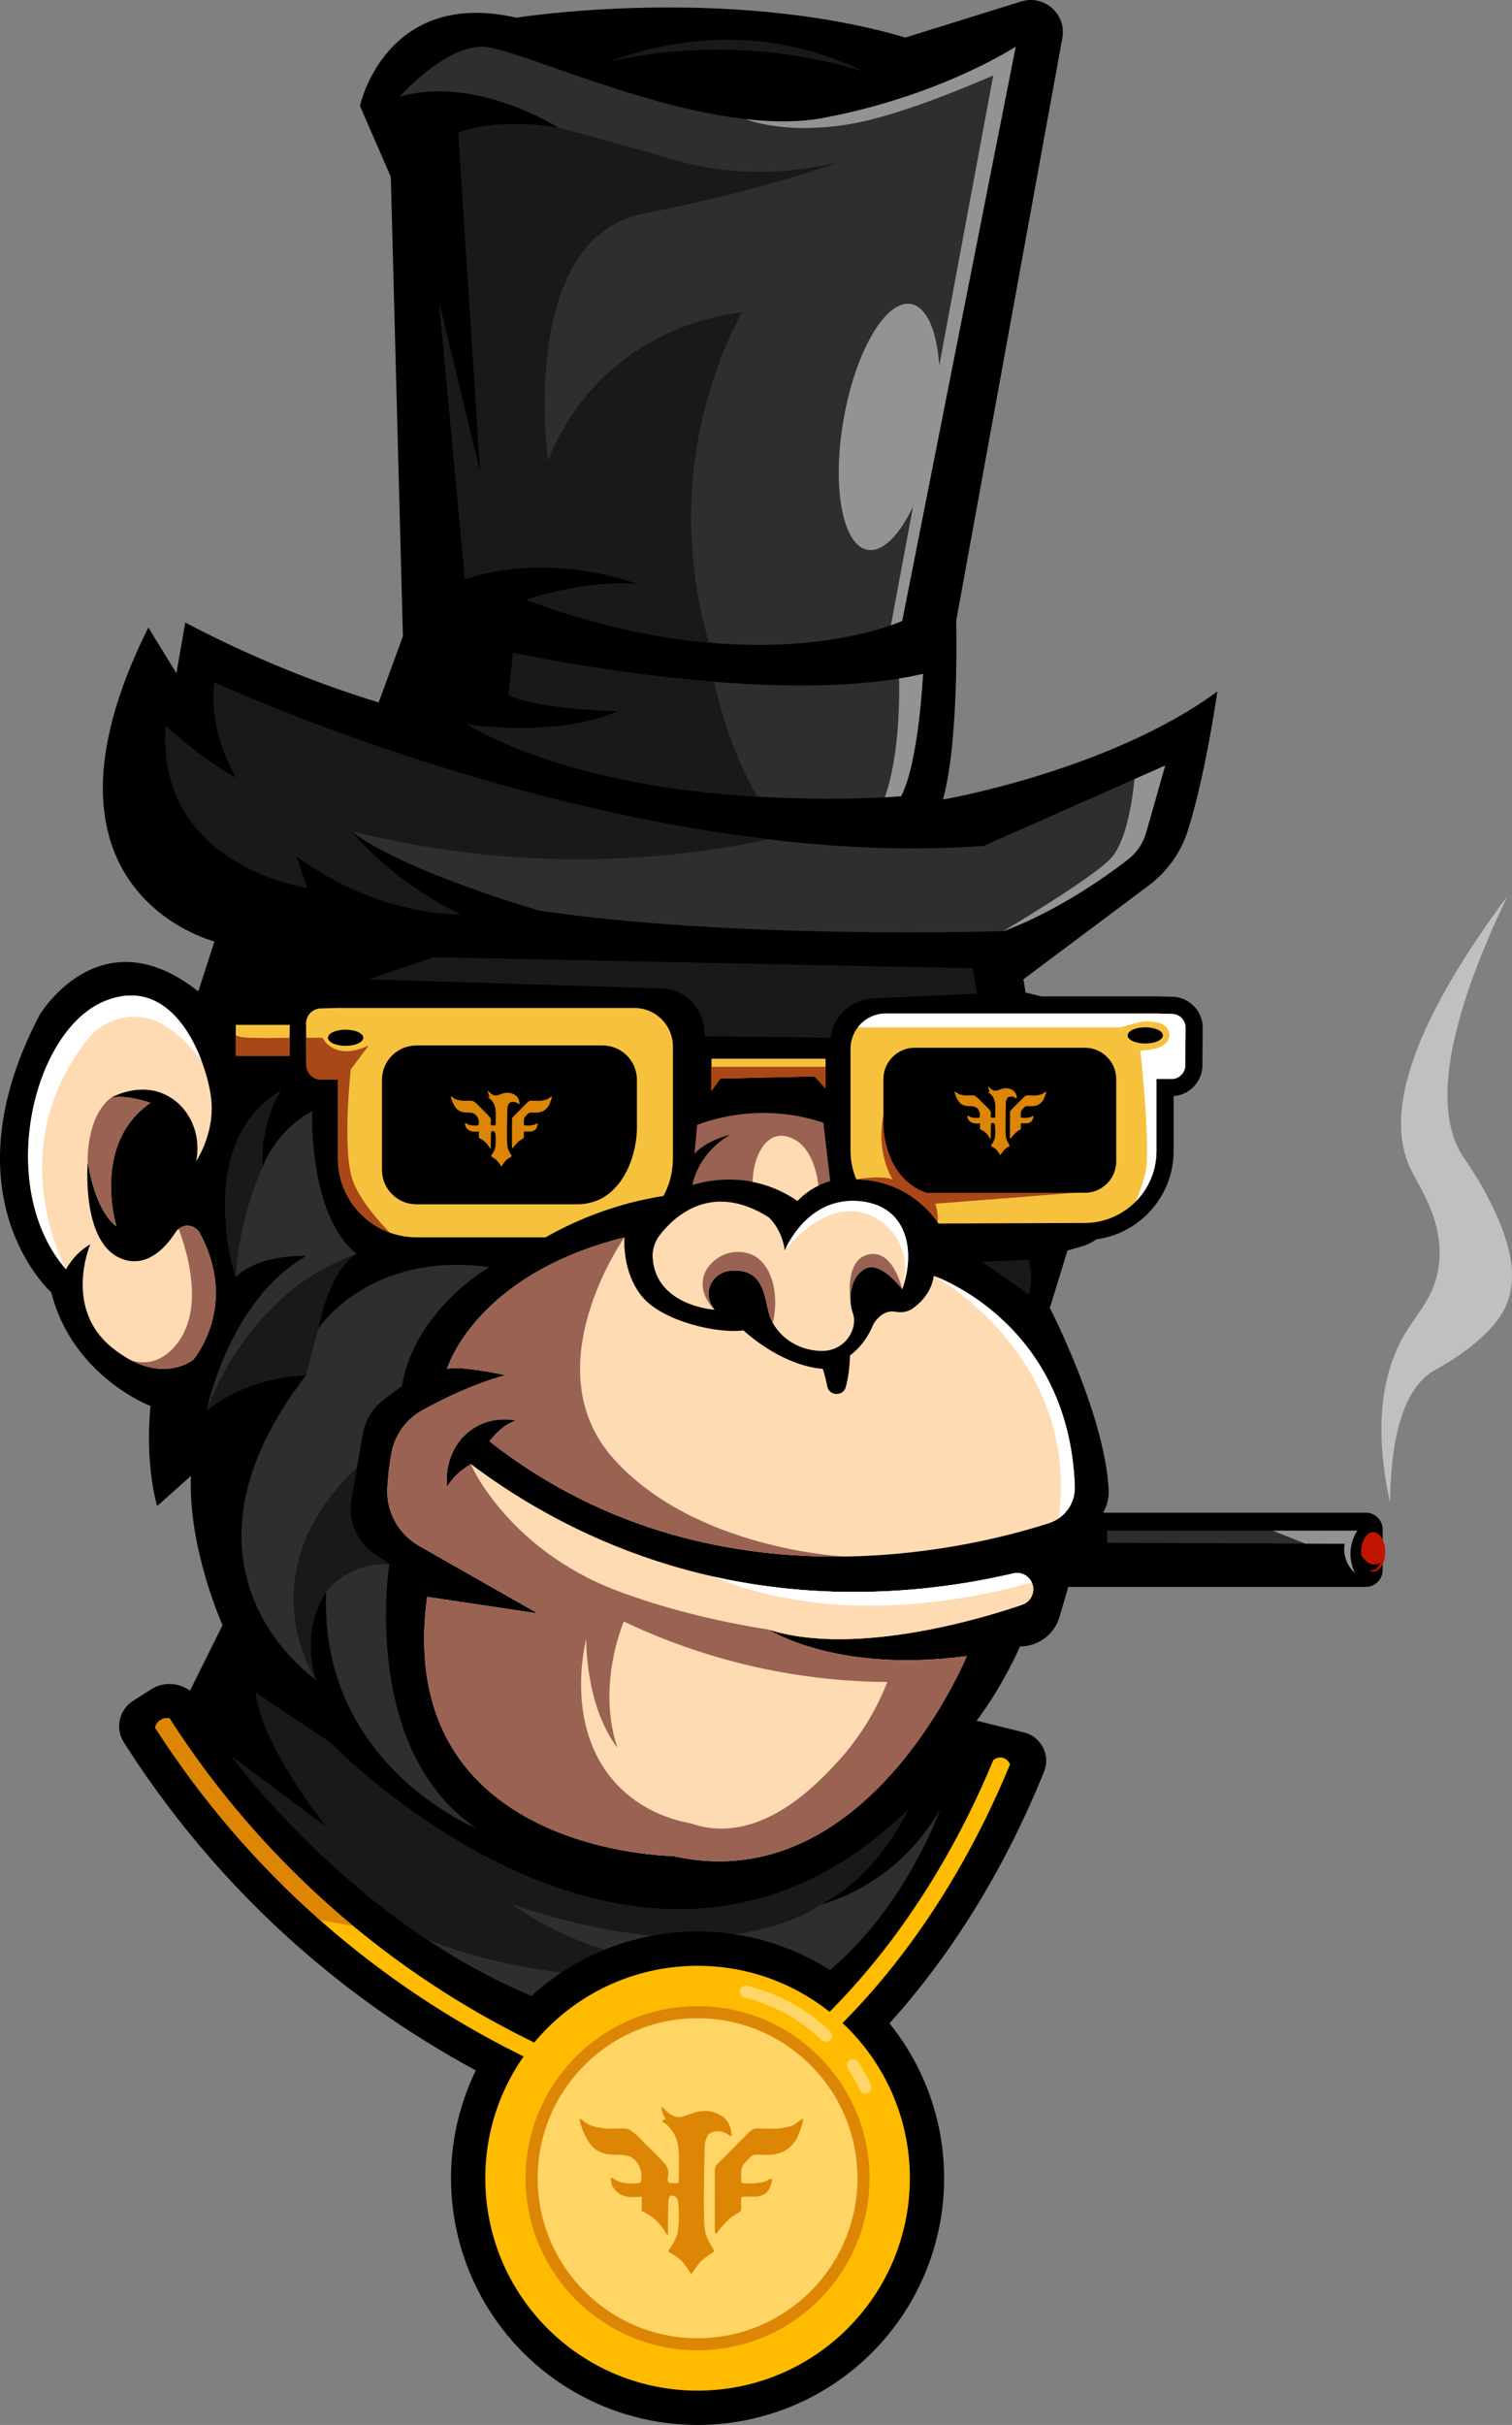
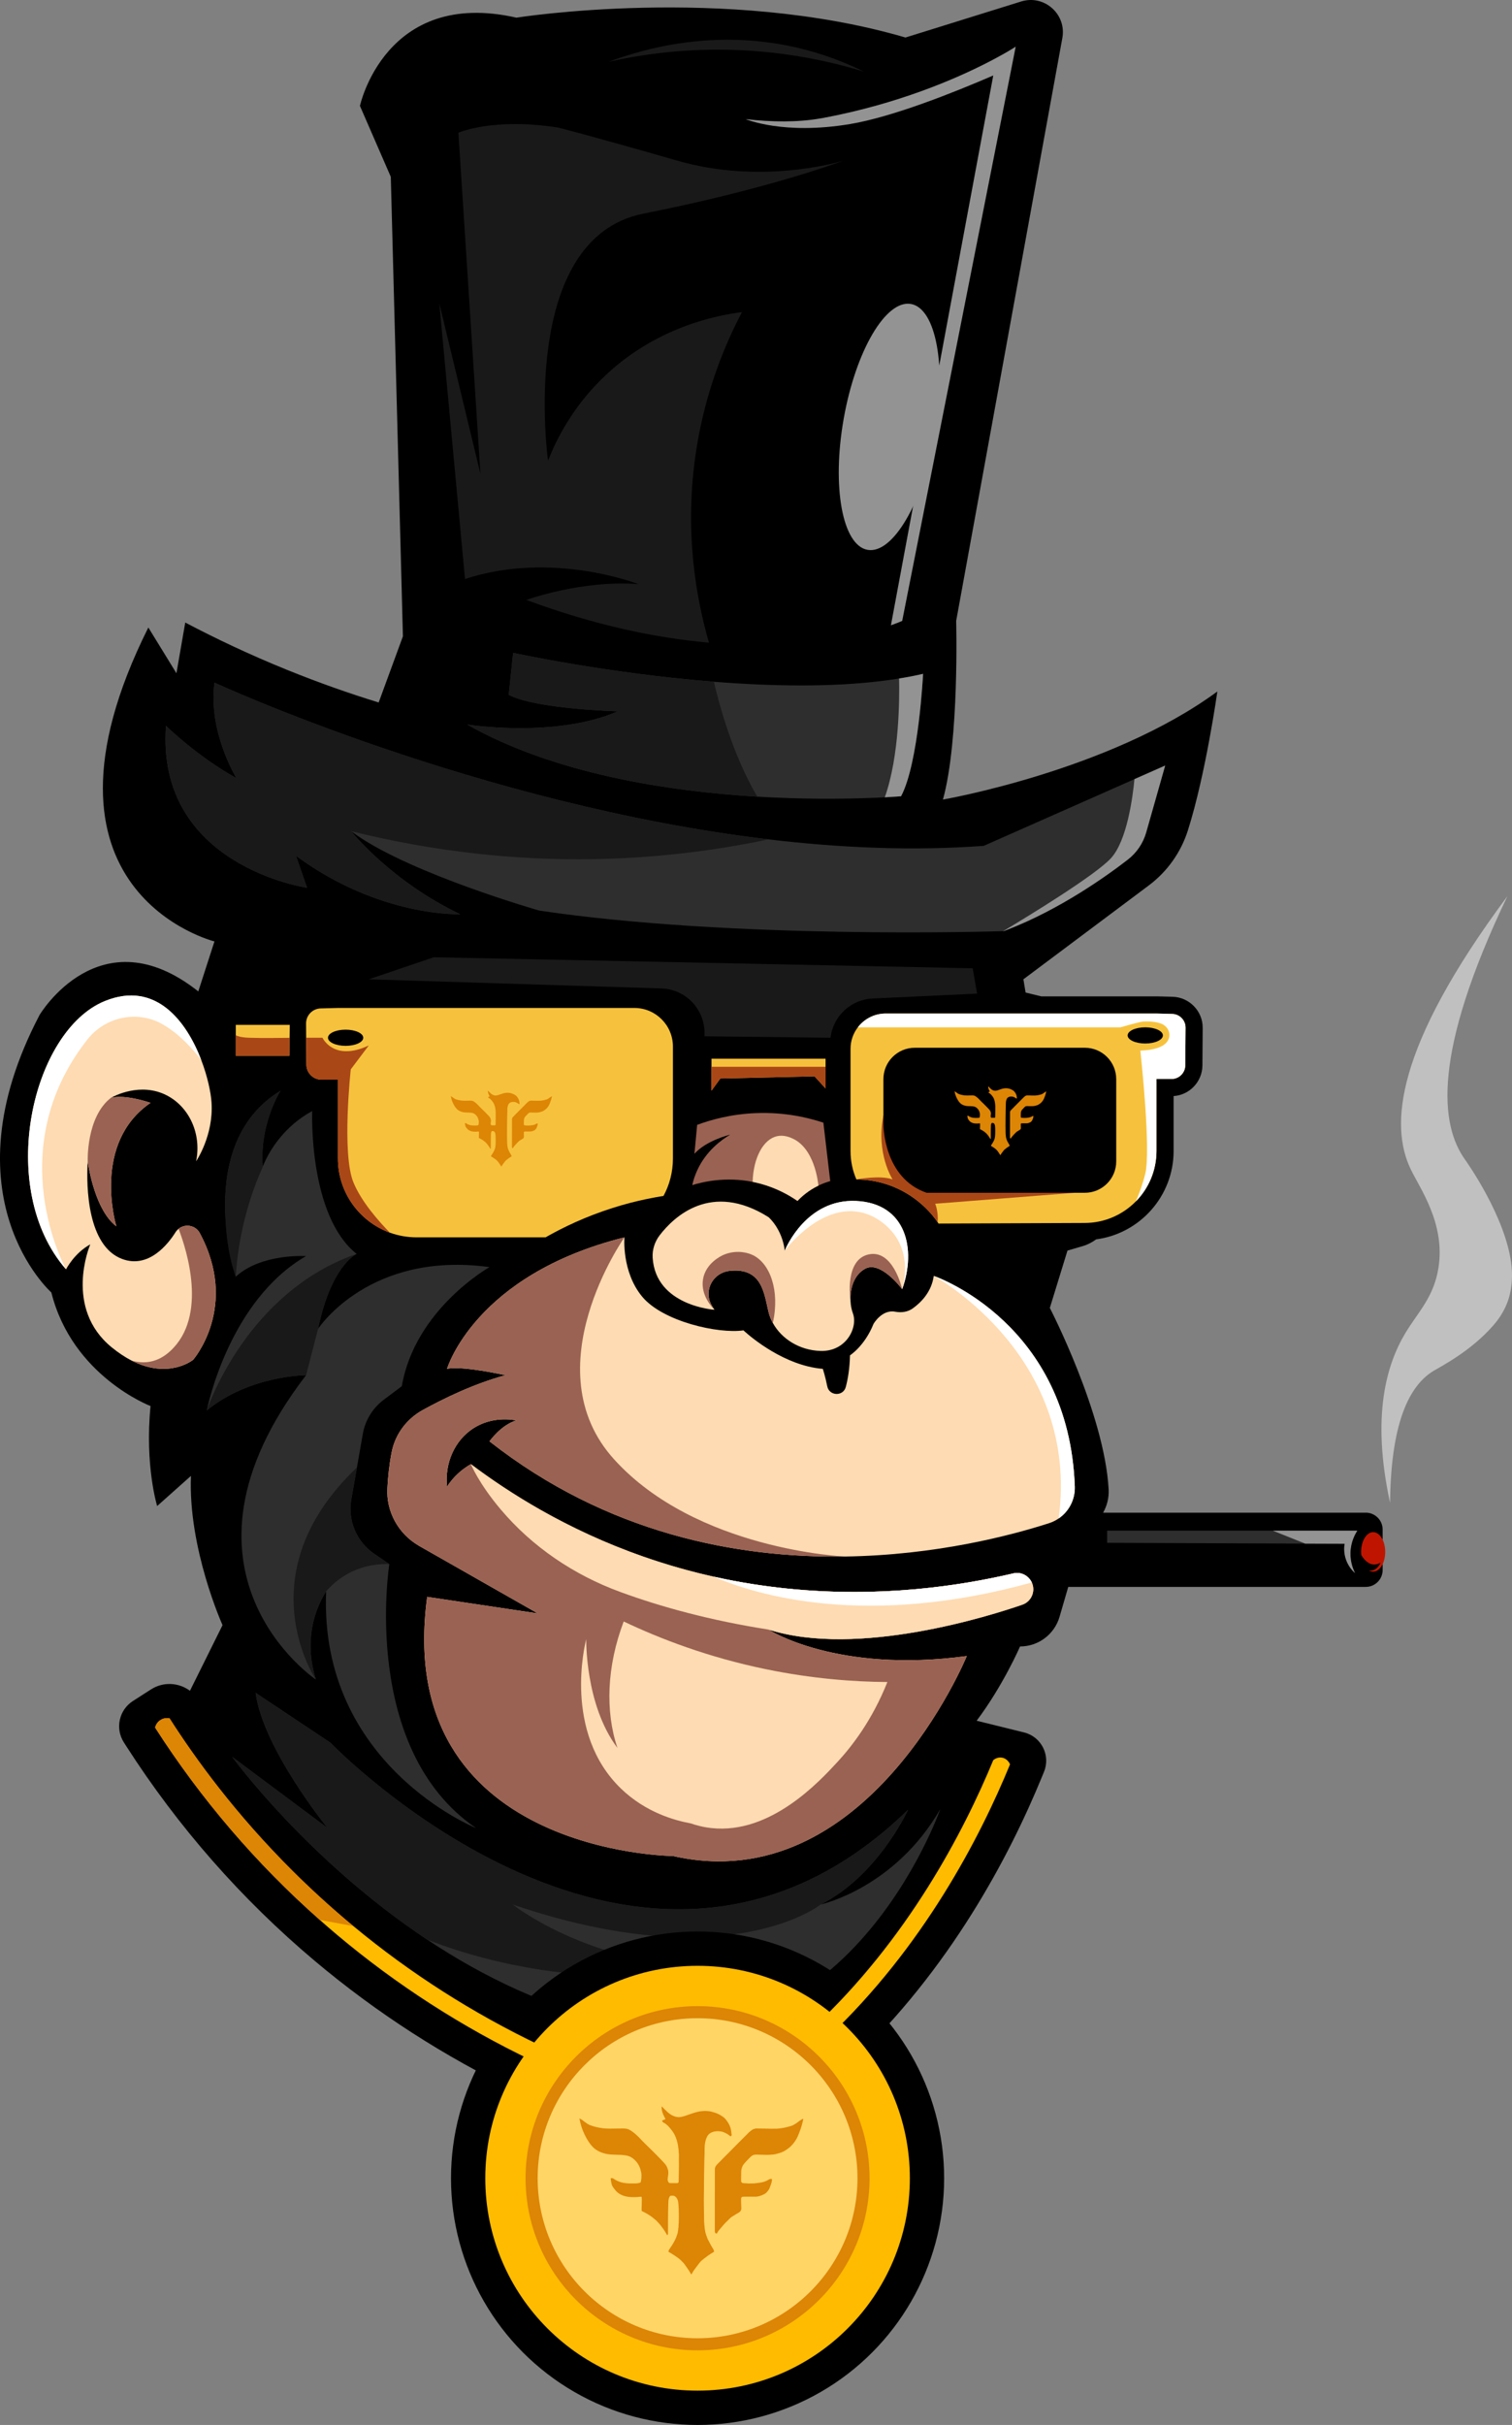
<svg xmlns="http://www.w3.org/2000/svg" id="Layer_2" data-name="Layer 2" viewBox="0 0 2361 3784.15">
  <rect x="0" y="0" width="2361" height="3784.15" fill="#808080" stroke="none" />
  <defs>
    <style>
      .cls-1 {
        fill: #939393;
      }

      .cls-2 {
        fill: #fb0;
      }

      .cls-3, .cls-4 {
        fill: #fff;
      }

      .cls-5 {
        fill: #ffd566;
      }

      .cls-6 {
        fill: #aa4717;
      }

      .cls-4 {
        opacity: .5;
      }

      .cls-7 {
        fill: #9a6252;
      }

      .cls-8 {
        fill: #f6c23d;
      }

      .cls-9 {
        fill: #bf1500;
      }

      .cls-10 {
        fill: #dd8505;
      }

      .cls-11 {
        fill: #2e2e2e;
      }

      .cls-12 {
        fill: #191919;
      }

      .cls-13 {
        fill: #fedbb2;
      }
    </style>
  </defs>
  <g id="Layer_1-2" data-name="Layer 1">
    <g>
      <path d="m2132.65,2360.54h-410.13c6.22-10.91,9.31-23.48,8.62-36.32-6.34-117.94-91.81-283.19-91.81-283.19l27.53-89.49,24.12-7.09c7.58-2.23,14.49-5.85,20.64-10.43,68.16-8.93,120.97-67.34,120.97-137.9v-85.69c24.87-1.65,44.77-22.42,44.98-47.73l.44-58.64c.22-26.14-20.85-47.94-47.12-48.6-8.07-.19-16.15-.39-24.28-.63h-180.71s-24.42-5.97-24.42-5.97l-3.44-20.65,195.79-146.48c28.78-21.54,50.12-51.5,61.02-85.76,27.9-87.66,46.06-216.92,46.06-216.92-168.65,123.9-428.5,168.65-428.5,168.65,25.81-92.93,20.65-278.78,20.65-278.78L1658.87,59.27c6.77-37.12-28.29-68.16-64.32-56.95l-180.66,56.23c-282.23-82.6-607.48-30.98-607.48-30.98-204.79-46.46-244.37,137.67-244.37,137.67l48.19,110.71,18.93,717.04-37.86,103.25c-44.96-13.84-93.04-30.62-143.41-51.05-58.44-23.7-111.35-48.82-158.61-73.71l-13.77,79.16-43.88-71.42c-206.51,413.01,103.25,489.88,103.25,489.88l-25.24,78.01c-153.73-121.61-247.81,36.71-247.81,36.71-149.14,284.52,18.36,433.09,18.36,433.09,32.7,130.79,154.88,177.25,154.88,177.25-9.18,92.93,10.33,156.03,10.33,156.03l52.77-47.04c-4.59,113.58,49.33,232.89,49.33,232.89l-50.87,102.45c-17.36-12.92-41.57-14.53-60.86-2.15l-28.21,18.1c-21.75,13.96-28.07,42.9-14.11,64.65l3.64,5.68c80.98,126.2,180,238.96,294.32,335.15,96.42,81.12,203.12,149.84,317.14,204.23l48.33,23.06,36.02-75.54c33.15,9.61,52.88,13.3,52.88,13.3,112.48,15.59,204.66,2.18,280.13-28.39l68.89,54.29,33.6-31.66c155.51-146.58,248.04-323.26,298.28-445.67l3.56-8.68c10.53-25.68-4.21-54.72-31.15-61.37l-74.05-18.28c41.5-55.16,67.79-115.89,67.79-115.89,28.55,0,53.67-18.85,61.66-46.26l13.59-46.67h464.54c14.57,0,26.39-11.81,26.39-26.39v-63.1c0-14.57-11.81-26.39-26.39-26.39Zm-631.19,365.77c-1.08,2.63-2.21,5.3-3.34,7.98l-13.67-3.19c9.39-8.72,18.33-18.35,26.79-28.43l-9.77,23.64Z" />
      <path d="m820.1,3240.02c-111.99-53.42-216.77-120.9-311.44-200.55-112.25-94.45-209.5-205.18-289.03-329.12l-14.46-22.53,67.59-43.38,14.46,22.53c75.15,117.12,167.04,221.77,273.13,311.04,89.46,75.28,188.48,139.04,294.31,189.52l24.16,11.52-34.57,72.49-24.16-11.53Z" />
-       <path class="cls-11" d="m1585.96,72.87l-7.33,37.1-1.45,7.39-168.43,851.54c-.21.11-.48.16-.7.32-.75.27-1.45.59-2.19.91-1.93.86-4.77,1.98-8.57,3.37-1.82.7-3.91,1.45-6.16,2.25-4.66,1.66-10.23,3.48-16.65,5.41-5.67,1.71-12.05,3.53-19.06,5.3-38.28,9.85-96.37,20.08-171.97,19.97-23.77-.05-49.26-1.12-76.4-3.53-80.95-7.17-176.62-26.45-285.15-66.71,0,0,86.63-31.53,174.96-24.63,0,0-134.22-52.79-270.75-8.03l-40.15-430.24,64.25,266.14-34.43-532.28s53.91-24.09,156.01-8.03c0,0-129.62-82.61-247.78-48.19,0,0,69.98-79.18,129.62-78.06,4.6.11,10.55,1.02,17.72,2.68,4.66,1.07,9.85,2.46,15.53,4.07,75.49,21.84,234.88,89.95,377.5,106.28,41.06,4.71,80.68,5.14,116.55-1.07,1.28-.16,2.57-.43,3.85-.64,117.3-21.9,207.3-61.03,257.25-86.63,5.09-2.62,9.8-5.09,14.03-7.39,4.5-2.41,8.46-4.6,11.99-6.59,10.28-5.84,16.28-9.64,17.61-10.55.11-.05.16-.11.27-.16Z" />
      <path class="cls-11" d="m1441.4,1051.51s-6.85,139.42-34.37,191.03c0,0-9.05.8-25.43,1.66-7.92.43-17.51.86-28.7,1.23-40.37,1.39-100.55,1.93-170.36-2.25-139.31-8.35-317-35.55-452.99-112.49,0,0,137.65,21.79,235.2-20.67,0,0-128.49-3.43-170.36-25.81l6.85-65.42s145.68,31.75,313.52,45.08c88.18,7.01,182.46,8.94,264.91-1.55,8.19-1.02,16.33-2.2,24.25-3.53,12.9-2.03,25.38-4.44,37.48-7.28Z" />
      <path class="cls-11" d="m1819.44,1194.62l-8.83,31.16-20.77,73.08c-4.77,16.92-14.88,31.8-28.75,42.56-34.48,26.66-106.17,77.58-187.55,109.17-2.14.86-4.34,1.66-6.48,2.46h-.53c-16.87.54-423.49,12.8-724.54-32.12,0,0-195.95-55.95-285.42-117.89-4.98-3.48-7.76-5.62-8.24-5.94,1.87,2.36,63.6,78.76,170.31,129.56,0,0-125.6,5.19-256.4-91.18l17.24,49.9s-236.37-34-220.31-252.76c0,0,48.18,47.38,110.13,81.81,0,0-44.7-72.28-34.37-149.16,0,0,412.3,190.65,865.14,244.57,111.36,13.28,225.24,18.26,336.01,10.12l235.41-104.13,47.97-21.2Z" />
      <path class="cls-12" d="m575.81,1528.2l101.53-34.42,841.52,17.21,6.88,39.58-163.14,7.59c-33.95,1.58-61.76,27.5-65.73,61.25h0c-65.59-.76-131.17-1.53-196.76-2.29l-.02-5.53c-.15-37.4-29.89-67.96-67.27-69.13-152.34-4.75-304.67-9.51-457.01-14.26Z" />
      <polygon class="cls-8" points="1289.14 1652.11 1289.14 1698.58 1271.9 1679.63 1124.77 1683.06 1111.01 1702.01 1111.01 1652.11 1289.14 1652.11" />
      <path class="cls-8" d="m1050.78,1633.16v174.7c0,21.15-5.3,41.06-14.72,58.41-8.08,1.28-16.49,2.78-25.27,4.6-16.92,3.48-35.07,8.08-54.07,14.13-42.19,13.38-77.26,30.2-104.83,45.88h-201.2c-14.72,0-28.8-2.57-41.87-7.28-47.33-17.19-81.16-62.53-81.16-115.75v-123.03h-25.81c-12.85,0-23.34-10.44-23.45-23.29l-.32-42.14-.16-22.11c-.11-12.8,10.07-23.34,22.86-23.66,8.94-.21,17.88-.43,26.88-.7h462.9c33.25,0,60.23,26.98,60.23,60.23Z" />
      <path class="cls-8" d="m452.48,1599.32c-.11,6.75-.16,13.44-.27,20.18-.11,9.32-.21,18.69-.32,28h-83.73v-48.18h84.32Z" />
      <path class="cls-7" d="m1296.42,1843.14c-5.35,1.5-11.35,3.59-17.61,6.59-.32.16-.59.27-.91.48-14.94,7.17-25.64,16.54-32.66,23.88-12.96-8.99-32.02-19.81-56.81-26.66-4.44-1.23-8.83-2.25-13.17-3.11-42.08-8.41-77.26-.16-94.28,5.03,1.55-7.07,4.02-14.94,7.76-23.13,14.03-30.57,38.07-47.6,51.4-55.57-2.19.48-37.48,9.37-55.79,29.82l4.28-45.13c21.25-7.87,52.79-16.81,91.77-18.31,45.45-1.82,82.18,7.23,105.31,14.88,3.53,30.41,7.12,60.82,10.71,91.23Z" />
      <path class="cls-11" d="m743.31,2852.72s-245.53-98.67-234.02-369.42c-6.53,10.44-13.54,24.25-18.36,41.28-11.99,42.4-3.21,79.02,2.3,96.37,0,0-250.88-168.65-15.31-474.94,0,0-87.96,0-155.05,55.04,0,0,0-.05.05-.11,1.02-5.19,34.91-171.38,154.99-240.82,0,0-69.6-4.55-109.75,32.12,0,0-67.62-206.39,69.87-290.13-1.77,2.89-32.98,53.43-27.68,118.64l.05-.16c.32-.86,1.82-4.98,4.82-11.19l.21-.43c8.89-17.94,30.3-52.47,72.06-75.17,0,0-6.32,162.65,69.39,222.88q-.05,0-.11.05c-2.36,1.12-40.1,20.29-60.12,116.98l.05-.05c2.19-3.37,81.97-121.75,267.64-96.32,0,0-116.23,65.37-136.9,185.83l-28.22,21.15c-17.24,12.96-28.96,32.02-32.66,53.27l-9.21,52.41-8.78,49.84c-5.78,32.82,8.19,66.01,35.76,84.86l23.61,16.12s-45.94,287.99,135.35,411.87Z" />
      <path class="cls-13" d="m301.61,2121.92s-37.75,31.05-96,1.34h-.05c-9.85-5.09-20.29-11.89-31.27-20.83-74.53-60.98-34.69-157.35-33.35-160.56-25.16,13.76-37.8,38.92-37.8,38.92-110.13-126.19-53.49-372.52,60.82-418.73,79.67-32.23,127.42,32.39,150.23,91.93,9.91,25.86,15.1,50.76,16.12,66.39,3.43,51.61-24.09,91.77-24.09,91.77,8.73-42.56-10.65-84.7-45.78-102.79-41.28-21.31-83.2,1.55-87.16,3.8,22.38-5.94,61.78,7.82,61.78,7.82-91.55,62.75-54.45,189.05-53.38,192.69-32.5-24.63-43.04-90.11-44.54-100.22l-.16-1.28c-2.57,41.33,0,132.03,53.43,152.32,41.87,15.9,72.33-23.61,83.57-41.44,1.34-2.14,3-3.96,4.87-5.51,2.84-2.25,6.16-3.8,9.8-4.5,9.32-1.71,18.74,2.68,23.24,11.03,61.94,115.06-10.28,197.88-10.28,197.88Z" />
      <path class="cls-13" d="m1408.74,2011.79s0-.05-.05-.16c-.05-.05-.05-.11-.16-.16-3-3.91-34.27-43.79-57.18-31.8-17.83,9.32-24.36,31.27-23.29,50.81.05.27.05.37.05.37.37,6.75,1.71,13.22,3.75,18.79,8.03,21.79-10.33,59.64-50.49,58.52-32.93-.96-60.98-18.85-74.58-43.63-3-5.41-5.3-11.19-6.75-17.19-6.91-28.27-9.64-69.87-61.03-64.09-25.27,2.84-40.21,29.5-28.59,52.15,1.44,2.78,3.16,5.62,5.19,8.46l.05.05s-91.71-5.89-96.53-81.11c-.8-12.58,3.21-25,10.87-35.07,22.27-29.02,80.47-84.7,170.04-28.38,0,0,21.09,17.77,25.38,52.2,0,0,.05-.05.11-.21,1.87-4.66,34.27-80.58,110.93-77.26,79.02,3.48,94.66,75.76,72.28,137.7Z" />
      <path class="cls-13" d="m1678.31,2319.9c.64,20.13-9.15,38.71-25.16,49.63-4.55,3.16-9.64,5.68-15.1,7.44-58.41,18.79-175.87,49.95-318.93,51.99-167.79,2.36-370.76-35.28-554.77-179.73,0,0,17.99-25.81,42.08-32.66-7.71-1.45-38.71-6.37-67.73,12.58-28.8,18.85-44.38,53.97-40.69,90.64,4.23-6.42,10.49-14.51,19.49-22.38,6.32-5.51,12.47-9.58,17.78-12.58,65,48.83,154.62,104.19,269.25,144.23,238.25,83.36,454.06,55.15,577.74,26.23,20.61-4.82,37.75,16.22,28.86,35.5-2.89,6.26-8.19,11.08-14.78,13.33-48.35,16.76-256.93,83.2-396.3,38.82,0,0,105.42,68.85,309.62,41.33,0,0-156.01,380.88-458.88,312.03,0,0-437.95-3.21-383.77-404.38l172.66,25.81-185.14-105.31c-.32-.16-.64-.37-.96-.59-31.59-18.42-50.7-52.9-48.72-89.46.91-17.24,2.89-36.67,6.75-56.32,5.46-28,23.5-51.93,48.51-65.69,31.37-17.29,79.45-40.9,129.08-54.34,0,0-67.67-15.21-91.18-9.9,0,0,42.99-146.7,277.06-205.21,0,0-4.6,53.32,27.52,92.35,32.12,39.03,119.34,58.52,158.31,52.79,0,0,44.81,42.72,101.08,56.32,7.44,1.82,15.04,3.1,22.81,3.75,0,0,3.85,11.4,6.91,26.98,3,15.58,24.95,16.49,29.02,1.18,3.48-13.17,6.05-29.39,6.53-49.26,0,0,22.97-14.62,36.73-49.04,0,0,13.06-22.97,33.78-19.06,9.64,1.82,19.65.54,27.57-5.19,12.96-9.32,29.34-25.75,32.71-50.65,0,0,.05,0,.16.05,6.37,2.25,211.21,75.33,220.1,328.78Z" />
      <path class="cls-11" d="m1468.33,2823.01c-2.52,7.17-145.95,408.88-500.16,334.89-112.54-23.5-214.32-73.51-300.89-130.96-186.15-123.67-302.17-281.88-304.8-285.47l149.11,111.25s-100.98-123.89-112.43-211.1l116.98,78.01s487.85,507.07,901.86,104.45c-1.45,3.16-48.51,103.92-136.63,147.93,0,0,115.8-25.22,186.96-149Z" />
      <path class="cls-8" d="m1851.24,1603.82l-.43,58.68c-.11,11.72-9.69,21.25-21.42,21.25h-23.56v112.38c0,30.57-12.21,58.25-32.02,78.49-20.4,20.88-48.88,33.84-80.36,33.84-75.97.32-151.94.64-227.97.91,0,0-.16-.27-.48-.75-.27-.43-.59-.86-.86-1.28-.86-1.28-1.87-2.68-2.94-4.18-1.28-1.71-2.84-3.75-4.71-6-.75-.91-1.61-1.93-2.46-2.89-1.07-1.23-2.25-2.57-3.53-3.91-18.74-20.18-55.79-49.2-113.23-49.84-5.94-13.6-9.15-28.64-9.15-44.38v-159.55c0-12.58,4.23-24.15,11.35-33.41,10.01-13.12,25.86-21.58,43.63-21.58h422.74c8.19.21,16.33.43,24.52.64,11.67.27,20.99,9.9,20.88,21.58Z" />
      <path class="cls-12" d="m1087.51,700.46c-20.13,126.94-.27,233.91,19.54,302.44-80.95-7.17-176.62-26.45-285.15-66.71,0,0,86.63-31.53,174.96-24.63,0,0-134.22-52.79-270.75-8.03l-40.15-430.24,64.25,266.14-34.43-532.28s53.91-24.09,156.01-8.03c0,0,50.49,12.58,185.89,51.61,129.35,37.26,248.21,3.32,258.49.27-10.17,3.8-123.19,45.13-311.28,82.34-197.34,38.98-149.16,385.48-149.16,385.48,12.69-32.23,36.89-80.74,82.61-126.19,83.68-83.25,183.75-100.97,220.26-105.58-26.02,49.42-56.59,121.8-71.1,213.41Z" />
      <path class="cls-12" d="m964.74,1110.03s-128.49-3.43-170.36-25.81l6.85-65.42s145.68,31.75,313.52,45.08c7.98,34.53,29.07,113.66,67.78,179.3-139.31-8.35-317-35.55-452.99-112.49,0,0,137.65,21.79,235.2-20.67Z" />
      <path class="cls-12" d="m548.26,1297.04l.05.05c1.87,2.36,63.6,78.76,170.31,129.56,0,0-125.6,5.19-256.4-91.18l17.24,49.9s-236.37-34-220.31-252.76c0,0,48.18,47.38,110.13,81.81,0,0-44.7-72.28-34.37-149.16,0,0,412.3,190.65,865.14,244.57-58.31,12.31-123.24,22.25-194.01,27.34-182.89,13.15-339.83-10.82-457.77-40.14Z" />
      <path class="cls-12" d="m556.78,1956.75c-2.36,1.12-40.1,20.29-60.12,116.98l-18.74,72.28s-87.96,0-155.05,55.04c0,0,0-.05.05-.11,1.87-5.62,62.85-184.87,233.86-244.19Z" />
      <path class="cls-12" d="m410.35,1820.76c-8.64,19.28-17.2,41.71-24.41,67.11-11.17,39.39-15.97,75.06-17.78,104.38-9.19-24.28-16.85-64.21-16.62-113.66.28-62.07,17.75-134.6,86.49-176.46-1.77,2.89-32.98,53.43-27.68,118.64Z" />
      <path class="cls-12" d="m410.4,1820.6c.32-.86,1.82-4.98,4.82-11.19l-4.82,11.19Z" />
      <path class="cls-12" d="m490.92,2524.58c-11.99,42.4-3.21,79.02,2.3,96.37,0,0-111.31-164.63,64.14-330.92l-8.78,49.84c-5.78,32.82,8.19,66.01,35.76,84.86l23.61,16.12c-12.01-.51-36.78.14-63.12,14.05-17.07,9.02-28.61,20.35-35.55,28.4-6.95,11.1-13.72,24.88-18.36,41.28Z" />
      <path class="cls-12" d="m1418.01,2824.08c-1.45,3.16-48.51,103.92-136.63,147.93,0,0-143.38,114.89-480.57.05,3.8,3.05,129.24,100.87,330.28,98.62,0,0-218.65,50.75-463.81-43.74-186.15-123.67-302.17-281.88-304.8-285.47l149.11,111.25s-100.98-123.89-112.43-211.1l116.98,78.01s487.85,507.07,901.86,104.45Z" />
      <path class="cls-7" d="m1611.12,2490.8c-2.89,6.26-8.19,11.08-14.78,13.33-48.35,16.76-256.93,83.2-396.3,38.82l.05.05c2.73,1.71,108.04,68.42,309.56,41.28,0,0-156.01,380.88-458.88,312.03,0,0-437.95-3.21-383.77-404.38l172.66,25.81-185.14-105.31c-.32-.16-.64-.37-.96-.59-31.59-18.47-50.7-52.9-48.72-89.46.91-17.24,2.89-36.67,6.75-56.32,5.46-28,23.5-51.93,48.51-65.69,31.37-17.29,79.45-40.9,129.08-54.34,0,0-67.67-15.21-91.18-9.9,0,0,42.99-146.7,277.06-205.21,0,0-144.56,204.89-16.06,346.5,128.49,141.66,360.1,151.52,360.1,151.52v.05c-167.79,2.36-370.76-35.28-554.77-179.73,0,0,17.99-25.81,42.08-32.66-7.71-1.45-38.71-6.37-67.73,12.58-28.8,18.85-44.38,53.97-40.69,90.64,4.23-6.42,10.49-14.51,19.49-22.38,6.32-5.51,12.47-9.58,17.78-12.58,30.73,23.13,67.03,47.65,108.84,71.37,46.58,26.39,100.01,51.77,160.4,72.87,78.06,27.36,153.76,42.67,224.6,49.9,145.25,14.88,270-4.23,353.14-23.66,12.96-3.05,24.57,4.18,29.18,14.78.8,1.82,1.34,3.69,1.66,5.68.86,4.82.32,10.01-1.98,15.04Z" />
      <circle cx="1089.26" cy="3399.13" r="385.02" />
      <path class="cls-13" d="m1611.12,2490.8c-2.89,6.26-8.19,11.08-14.78,13.33-48.35,16.76-256.93,83.2-396.3,38.82-90.75-14.24-167.36-35.18-231.29-58.63-72.44-26.5-137.54-70.3-187.28-129.3-33.62-39.89-45.56-68.64-46.15-70.14,30.73,23.13,66.98,47.6,108.79,71.31,46.58,26.39,100.01,51.77,160.4,72.87,37.26,13.06,73.94,23.4,109.81,31.32,39.35,8.83,77.74,14.78,114.79,18.58,145.25,14.88,270-4.23,353.14-23.66,12.69-3,24.09,3.91,28.86,14.13.11.21.21.43.32.64.8,1.82,1.34,3.69,1.66,5.68.86,4.82.32,10.01-1.98,15.04Z" />
      <path class="cls-13" d="m973.91,2530.33c-26.46,69.89-29.05,140.09-9.76,197.35-50.82-67.53-48.74-169.71-48.74-169.71-1.67,6.2-36.88,145.53,54.49,233.36,38.75,37.25,83.9,49.5,108.48,54.01,0,0,.02,0,.02-.01,7.51,2.62,18.74,5.89,32.61,7.39,92.27,9.99,168.48-72.61,196.76-103.26,22.18-24.04,53.98-64.59,77.86-124.63-53.11-.4-117.45-5.19-189.15-19.93-91.16-18.73-166.13-47.76-222.57-74.57Z" />
      <path class="cls-13" d="m1277.89,1850.21c-14.94,7.17-25.64,16.54-32.66,23.88-12.96-8.99-32.02-19.81-56.81-26.66-4.44-1.23-8.83-2.25-13.17-3.11,1.11-38.01,16.78-66.28,37.79-71.23,9.78-2.3,18.36,1,22.44,2.63,36.78,14.7,42.05,70.23,42.4,74.48Z" />
      <ellipse cx="539.68" cy="1619.41" rx="27.53" ry="12.62" />
      <path class="cls-7" d="m181.68,1913.65c-32.5-24.63-43.04-90.11-44.54-100.22l-.16-1.28s-2.57-68.8,36.14-98.94c0,0,.05,0,.16-.05,22.38-5.94,61.78,7.82,61.78,7.82-91.55,62.75-54.45,189.05-53.38,192.69Z" />
      <ellipse cx="1788.33" cy="1615.77" rx="27.53" ry="12.62" />
      <path class="cls-7" d="m1206.79,2064.52c-3-5.41-5.3-11.19-6.75-17.19-6.91-28.27-9.64-69.87-61.03-64.09-25.27,2.84-40.21,29.5-28.59,52.15,1.44,2.78,3.16,5.62,5.19,8.46-.03-.03-.06-.06-.11-.11-2.54-2.56-21.9-22.03-17.76-47.33,4.14-25.34,28.62-36.67,31.62-38,16.02-7.1,33.49-5.56,45.13-.32,28.02,12.6,43.6,56.2,32.3,106.42Z" />
      <path class="cls-7" d="m1408.69,2011.63c-2.14-2.73-34.05-44.17-57.34-31.96-17.83,9.32-24.36,31.27-23.29,50.81-.8-5.25-8.83-64.68,28.16-72.92,37.64-8.35,51.72,50.59,52.47,54.07Z" />
      <circle class="cls-2" cx="1089.26" cy="3399.13" r="331.48" />
      <path class="cls-10" d="m1089.25,3667.71c-148.09,0-268.57-120.49-268.57-268.58s120.48-268.58,268.57-268.58,268.58,120.48,268.58,268.58-120.49,268.58-268.58,268.58Z" />
      <path class="cls-5" d="m1089.25,3648.84c-137.69,0-249.7-112.02-249.7-249.71s112.01-249.7,249.7-249.7,249.71,112.02,249.71,249.7-112.02,249.71-249.71,249.71Z" />
      <g>
        <path class="cls-10" d="m1253.72,3306.44c-1.13.42-2.12,1.1-3.13,1.72-2.95,1.82-5.52,4.17-8.48,5.99-2.09,1.28-4.15,2.61-6.5,3.31-5.62,1.67-11.28,3.17-17.13,3.81-1.99.22-3.99.52-5.98.58-3.29.1-6.59.03-9.89.03v-.05s-.01.05-.01.05c-.73-.02-1.46-.03-2.19-.05-1.27-.09-2.54-.2-3.81,0-.28-.04-.56-.12-.84-.13-4.89-.07-9.78-.13-14.67-.19-.94-.01-1.85.15-2.74.44-2.05.57-3.93,1.45-5.51,2.89-.11.06-.23.12-.34.18,0,0,0,0,0,0-.2.17-.4.35-.59.52h0c-.06.06-.12.11-.17.17h0c-1.19.75-2.17,1.75-3.15,2.74-10.39,10.45-20.88,20.8-31.19,31.33-5.96,6.08-12.07,12.02-17.94,18.19-1.94,2.03-3.2,4.5-3.21,7.21-.1,19.16-.06,38.33-.06,57.49,0,13.13,0,26.25,0,39.38,0,1.09.37,2.03,1.04,2.87.55.52,1.24.4,1.9.42.31,0,.46-.18.58-.44,1.5-3.07,3.74-5.64,5.96-8.16,3.05-3.47,5.91-7.14,9.35-10.27,2.06-1.88,3.9-3.99,5.98-5.85,1.25-1.12,2.79-1.8,4.16-2.73,2.63-1.78,5.35-3.41,8.12-4.94,2.76-1.53,4.36-3.72,4.28-6.95-.04-1.68-.05-3.36-.16-5.05-.2-3.08-.18-6.18-.21-9.27-.02-2.57,1.18-3.75,3.75-3.75,6.33,0,12.67,0,19,0,.47,0,.93-.04,1.4-.08,3.25-.3,6.31-1.32,9.28-2.59,2.12-.91,4.22-1.87,5.92-3.5,1.22-1.18,2.27-2.51,3.28-3.86,1.58-2.11,2.36-4.61,3.28-7.02,1.15-2.99,2.12-6.05,2.35-9.28.03-.4.29-.87-.24-1.16-.22-.25-.51-.44-.82-.29-.37.19-.75.13-1.11.1-.88-.07-1.61.2-2.36.67-3.59,2.24-7.43,3.91-11.6,4.71-2.6.5-5.24.8-7.87,1.13-1.54.19-3.08.39-4.62.49-1.89.11-3.78.04-5.67.06-.27,0-.58-.15-.82.12-1.63.11-3.22-.37-4.86-.35-1.77.03-3.55-.17-5.32-.35-1.58-.16-2.63-1.26-2.84-2.84-.07-.52-.1-1.05-.1-1.57.03-3.88.02-7.75.16-11.63.06-1.57-.05-3.19.25-4.72.68-3.46,1.9-6.71,4.24-9.45,2.55-2.99,5.33-5.77,8.05-8.61,2-2.09,3.96-4.17,6.79-5.14,1.33-.25,2.64-.56,4.02-.51,4.65.14,9.3.25,13.95.35,1.81.04,3.63.19,5.41.01,2.39-.24,4.8-.18,7.18-.48,1.86-.23,3.72-.51,5.52-1.07,4.81-1.29,9.62-2.57,13.75-5.52.49-.32,1-.62,1.47-.96,2.24-1.61,4.58-3.1,6.53-5.08,1.9-1.94,3.81-3.87,5.43-6.08,2.21-3.02,4.22-6.16,5.7-9.59,1.49-3.47,2.84-7,4.12-10.56,1.92-5.35,3.44-10.8,4.49-16.39.12-.67-.06-.63-.54-.45Z" />
        <path class="cls-10" d="m1113.44,3509.29c-1.97-3.05-3.67-6.24-5.35-9.45-.87-1.65-1.58-3.39-2.67-4.92-.02-.12-.08-.24-.23-.33-.89-2.43-1.83-4.85-2.66-7.3-2.14-6.26-2.45-12.82-2.97-19.33-.15-1.88-.11-3.79-.14-5.68-.15-7.73-.26-15.46-.32-23.18-.03-4.64-.1-9.27.06-13.91.22-6.53.02-13.06.14-19.6.17-9.27.11-18.54.44-27.8.15-4.25.05-8.5.29-12.74.18-3.25.13-6.51.18-9.77.07-2.81,0-5.62.35-8.42.44-3.64,1.23-7.17,2.62-10.56.82-1.99,1.77-3.93,3.33-5.48,3.5-3.46,7.93-4.64,12.64-5.05,1.38-.12,2.78.03,4.17.1,2.67.14,5.21.75,7.6,1.83,3.43,1.54,6.7,3.39,9.55,5.9.18.16.32.33.58.1.94-.83,1.83-1.66,1.3-3.1-.08-.21-.05-.46-.08-.69-.37-3.06-.6-6.16-1.5-9.12-1.21-3.99-3.17-7.63-5.63-10.98-1.36-1.85-2.71-3.75-4.51-5.21-5.76-4.67-12.38-7.6-19.54-9.31-3.69-.88-7.46-1.17-11.27-1.1-2.15.04-4.27.27-6.38.56-2.7.37-5.36,1.03-7.97,1.79-3.32.97-6.6,2.11-9.87,3.24-3.43,1.19-6.82,2.5-10.38,3.32-2.99.68-6.03.94-8.98.32-5.15-1.08-9.58-3.67-13.49-7.17-3.02-2.71-5.83-5.63-8.67-8.52-.19-.2-.35-.57-.68-.46-.41.13-.22.55-.23.84-.17,3.73.7,7.24,2.08,10.68,1,2.49,2.22,4.86,3.52,7.2.5.91.5.92-.47,1.3-1.22.48-2.43.99-3.66,1.44-.53.19-.88.74-.7,1.01.56.81.75,1.86,1.82,2.36,2.01.94,3.84,2.17,5.52,3.65,3.75,3.31,6.76,7.22,9.6,11.29,2.86,4.1,4.64,8.67,6.07,13.4.5,1.64.91,3.31,1.25,4.98.36,1.78.72,3.58.86,5.39.1,1.34.43,2.63.56,3.95.06,1.22.13,2.44.19,3.66-.13,1,.21,1.95.32,2.93-.01,6.32-.13,12.64,0,18.96-.11,6.89-.22,13.78-.33,20.66-.04,1.06-.15,2.13-.1,3.19.07,1.36-.59,2.13-1.78,2.59-1.17,0-2.33.03-3.5.03-2.42,0-4.85.07-7.27-.04-1.38-.06-2.91-.17-3.56-1.72-.66-1.58-1.27-3.11-1.03-4.99.31-2.42.8-4.82.99-7.26.17-2.24.14-4.43-.4-6.61-.21-.85-.6-1.63-.87-2.45-.82-2.46-2.05-4.69-3.71-6.71-2.35-2.85-4.99-5.43-7.52-8.11-6.52-6.92-13.38-13.51-20.17-20.17-3.04-2.98-6.2-5.85-9.04-9.02-3.96-4.42-8.21-8.53-12.88-12.18-1.97-1.54-4.06-2.92-6.28-4.12-3.17-1.71-6.62-1.82-10.04-1.88-6.42-.11-12.83.31-19.26.24-4.47-.05-8.94-.13-13.37-.8-3.09-.47-6.16-.98-9.19-1.73-3.22-.79-6.41-1.69-9.51-2.92-3.02-1.21-5.65-3.07-8.19-5.01-2.29-1.75-4.42-3.69-7.11-4.85-.39-.17-.85-.62-1.15-.42-.36.25.14.71.2,1.09.61,3.85,1.66,7.6,2.78,11.32.7,2.33,1.59,4.6,2.49,6.86,1.49,3.75,3.27,7.37,5.21,10.92,2.71,4.95,5.84,9.6,9.71,13.73,5.53,5.91,12.58,8.99,20.24,10.93,2.85.72,5.79.99,8.72,1.25,2.28.2,4.57.22,6.86.33,3.95.18,7.91.07,11.86.5,2.91.32,5.79.69,8.58,1.59,3.83,1.23,6.95,3.6,9.84,6.3,3.84,3.59,6.39,7.99,8.21,12.87.46,1.24.59,2.55,1.02,3.8.6,1.71.91,3.5,1.01,5.3.21,3.76-.04,7.49-.78,11.18-.21,1.06-.47,1.96-1.76,2.23-2.07.43-4.13,1.03-6.24,1.04-4.91.02-9.82.2-14.73-.32-2.96-.31-5.87-.76-8.72-1.64-4.29-1.32-8.31-3.17-11.91-5.88-.33-.24-.71-.37-1.11-.38-.67-.01-1.34,0-2.01-.03-.58-.03-.86.21-.71.77.28,1.07.13,2.18.37,3.27.39,1.72.62,3.47,1.02,5.19.6,2.55,2.05,4.68,3.59,6.74,1.83,2.46,3.75,4.86,6.2,6.73,5.53,4.22,11.92,6.23,18.77,6.71,5.03.36,10.09.37,15.12-.29.81-.11,1.63-.19,2.47-.05.47.08.83.31.81.73-.06,1.09.25,2.13.22,3.21-.05,1.66-.06,3.32-.09,4.99-.08,3.92-.17,7.85-.26,11.77-.02.97.24,1.67,1.25,2.06,1.07.41,2.1.96,3.13,1.48,2.92,1.47,5.72,3.15,8.44,4.94,2.61,1.71,5.1,3.59,7.42,5.69.77.69,1.67,1.24,2.43,1.96,2.48,2.36,4.63,5.01,6.92,7.54.04.07.08.15.13.22,3.18,4.05,6.1,8.28,8.68,12.74.48.83.98,1.65,1.47,2.48.07.12.13.29.32.19.16-.09.11-.25.08-.39.4-.04.6-.3.71-.67.22-.69.32-1.39.32-2.13-.01-6.27-.05-12.53,0-18.8.08-8.73,0-17.47.39-26.2.08-1.74.03-3.47.16-5.21.2-2.55.74-4.95,2.12-7.12.43-.68.96-1.19,1.87-1.06.4.05.8-.02,1.2-.07,1.73-.21,3.42-.09,4.95.88,2.06,1.3,3.27,3.27,4.2,5.42,1.2,2.77,1.01,5.8,1.46,8.72.25,2.06.03,4.14.33,6.2.06,2.67.12,5.35.17,8.02.09,4.42-.11,8.84-.16,13.25-.06,1.92-.5,3.83-.3,5.76-.01,1.47-.62,2.86-.56,4.33,0,.08.01.16.02.24-.05,1.52-.75,2.94-.69,4.48-.39.99-.31,2.09-.75,3.07-.28.31-.38.71-.49,1.1-.83,2.85-2,5.57-3.35,8.21-2.53,4.95-5.51,9.63-8.73,14.15-.65.91-.63,2.05-1.27,2.93-.04.05.12.24.18.36-.27.27-.07.37.16.49,3.09,1.76,6.17,3.52,9.09,5.57,3.26,2.3,6.72,4.31,9.58,7.14,2.38,2.36,4.84,4.64,6.75,7.42,1.25,1.82,2.53,3.64,3.82,5.43,2.1,2.91,3.96,5.96,5.7,9.09.11.2.16.47.44.5.33.03.41-.26.54-.49,1.48-2.61,2.97-5.23,4.8-7.61,2.25-2.93,4.34-5.98,6.7-8.84,1.24-1.51,2.35-3.14,3.84-4.4,3.01-2.55,6.13-4.96,9.32-7.28,3.21-2.32,6.56-4.45,9.95-6.49.58-.35.74-.69.39-1.26-.3-1.26-.79-2.46-1.49-3.55Z" />
      </g>
      <path class="cls-8" d="m1456.5,1897.16c3.75,4.5,6.32,8.08,7.66,10.17-1.98-2.84-4.5-6.32-7.66-10.17Z" />
      <path class="cls-6" d="m452.22,1619.51c-.11,9.32-.21,18.69-.32,28h-83.73v-31.96c3.16,1.66,9.21,3.43,20.93,3.86,18.85.7,50.27.27,63.12.11Z" />
      <path class="cls-6" d="m608.82,1923.61c-47.33-17.19-81.16-62.53-81.16-115.75v-123.03h-25.81c-12.85,0-23.34-10.44-23.45-23.29l-.32-42.14h25.48s17.19,37.85,72.28,12.05l-28.11,37.32s-14.35,130.64,4.02,176.04c12.1,29.93,39.67,61.09,57.07,78.81Z" />
      <polygon class="cls-6" points="1289.14 1664.75 1289.14 1698.58 1271.9 1679.63 1124.77 1683.06 1111.01 1702.01 1111.01 1664.75 1289.14 1664.75" />
      <path class="cls-6" d="m1460.3,1878.42s5.09,11.35,3.85,28.91c-.86-1.28-1.87-2.68-2.94-4.18-1.28-1.71-2.84-3.75-4.71-6-.75-.91-1.61-1.93-2.46-2.89-1.07-1.23-2.25-2.57-3.53-3.91-18.74-20.18-55.79-49.2-113.23-49.84,0,0,37.05-7.17,56.54,0,0,0-26.45-40.42-14.35-99.8,12.05-59.37,298.91,120.62,298.91,120.62l-218.06,17.08Z" />
      <path d="m1379.44,1684.01v70.06c0,3.67.78,84.34,67.52,107.27h247.04c27.04,0,48.99-21.95,48.99-48.99v-128.34c0-27.04-21.95-48.99-48.99-48.99h-265.57c-27.04,0-48.99,21.95-48.99,48.99Z" />
      <path class="cls-2" d="m843.16,3191.68l-11.51,24.2c-109.97-52.47-212.82-118.7-305.76-196.92-8.94-7.55-17.83-15.2-26.56-22.97-99.05-87.48-185.46-188.35-257.15-300.09.32-1.39,1.93-7.6,8.19-11.67,6.42-4.23,13.01-3.05,14.35-2.78,40.58,63.39,102.69,149.16,192.58,238.52,27.47,27.3,56.11,53.54,85.82,78.54,2.94,2.46,5.89,4.93,8.83,7.28,88.82,73.62,186.8,136.1,291.2,185.89Z" />
      <path class="cls-2" d="m1577.18,2753.25c-46.69,113.77-135.4,285.58-285.47,427.03l-21.2-16.7c146.91-137.43,234.18-304.9,280.44-416.8.63-.56,6.31-5.45,14.1-3.9,8.7,1.73,11.94,9.88,12.13,10.38Z" />
      <polygon points="1499.93 2691.95 1468.33 2737.99 1506.82 2746.77 1536.65 2719.36 1518.56 2693.7 1499.93 2691.95" />
      <path class="cls-11" d="m2108.72,2423.08c-.4,15.1,4.55,26.5,7.25,31.8-3.35-2.95-10.2-9.85-14.15-21.05-3.8-10.9-2.9-20.35-2.15-24.8-20.5-.05-41-.15-61.5-.2-11.15-.05-22.3-.1-33.45-.15-7.9,0-15.75-.05-23.6-.1-84.15-.3-168.2-.65-252.3-1v-18.95h390.65c-3.3,5.05-10.35,17.3-10.75,34.45Z" />
      <path class="cls-12" d="m950.45,96.42c45.44-10.21,102.46-18.76,168.3-18.93,95.32-.24,174.41,17.17,230.6,34.42-29.51-14.58-65.66-28.78-108.01-38.29-127.67-28.65-236.1,2.35-290.9,22.8Z" />
      <path class="cls-10" d="m551.96,3005.79l-52.63-9.8c-99.05-87.48-185.46-188.35-257.15-300.09.32-1.39,1.93-7.6,8.19-11.67,6.42-4.23,13.01-3.05,14.35-2.78,40.58,63.39,102.69,149.16,192.58,238.52,27.47,27.3,56.11,53.54,85.82,78.54,2.94,2.46,5.89,4.93,8.83,7.28Z" />
      <path class="cls-3" d="m1678.31,2319.9c.64,20.13-9.15,38.71-25.16,49.63,33.41-251.26-188.51-374.83-194.94-378.41,6.37,2.25,211.21,75.33,220.1,328.78Z" />
      <path class="cls-3" d="m1408.74,2011.79s0-.05-.05-.16c-.05-.05-.05-.11-.16-.16,1.65-5.01,14.67-46.74-10.99-83.59-2.22-3.18-22-30.72-56.48-36.69-59.52-10.32-109.68,52.79-115.11,59.63-.17.22-.31.4-.41.52,1.87-4.66,34.27-80.58,110.93-77.26,79.02,3.48,94.66,75.76,72.28,137.7Z" />
-       <path class="cls-3" d="m1611.12,2469.44c-257.95,71.47-428.74,20.29-496.79-9.05,39.35,8.83,77.74,14.78,114.79,18.58,145.25,14.88,270-4.23,353.14-23.66,12.69-3,24.09,3.91,28.86,14.13Z" />
+       <path class="cls-3" d="m1611.12,2469.44c-257.95,71.47-428.74,20.29-496.79-9.05,39.35,8.83,77.74,14.78,114.79,18.58,145.25,14.88,270-4.23,353.14-23.66,12.69-3,24.09,3.91,28.86,14.13" />
      <ellipse class="cls-1" cx="1388.62" cy="666.2" rx="194.81" ry="72.29" transform="translate(491.16 1917.87) rotate(-79.99)" />
      <path class="cls-1" d="m1585.96,72.87c-.11.05-.16.11-.27.16-.25.17-.7.47-1.26.82-1.11.71-2.82,1.77-5.15,3.18-.27.16-.54.33-.83.5-.45.27-.95.57-1.43.86-.6.36-1.21.72-1.87,1.11-.22.13-.46.27-.68.4-1.91,1.12-4.02,2.34-6.38,3.68-3.53,1.98-7.5,4.18-11.99,6.59,0,0,0,.02,0,.03-4.25,2.29-8.91,4.75-14.02,7.36-49.95,25.59-139.95,64.73-257.25,86.63-1.28.21-2.57.48-3.85.64-35.87,6.21-75.49,5.78-116.55,1.07,0,0,58.46,25.16,162.87,7.71,67.01-11.21,163.3-49.72,223.68-75.83-53.27,285.96-106.54,571.97-159.81,857.98,2.25-.8,4.34-1.55,6.16-2.25,3.8-1.39,6.64-2.52,8.57-3.37.75-.32,1.45-.64,2.19-.91.21-.16.48-.21.7-.32l168.43-851.54,1.45-7.39.95-4.81s0,0,.01,0l6.37-32.28Z" />
      <path class="cls-1" d="m1441.4,1051.51s-6.85,139.42-34.37,191.03c0,0-9.05.8-25.43,1.66,22.91-64.14,23.02-154.67,22.33-185.41,12.9-2.03,25.38-4.44,37.48-7.28Z" />
      <path class="cls-1" d="m1819.44,1194.62l-8.83,31.16-20.77,73.08c-4.77,16.92-14.88,31.8-28.75,42.56-34.48,26.66-106.17,77.58-187.55,109.17-2.14.86-4.34,1.66-6.48,2.46h-.53c44.01-26.34,143.22-87.05,168-113.56,25.38-27.25,34.32-96.05,36.94-123.67l47.97-21.2Z" />
      <path class="cls-3" d="m1830.36,1582.24c-8.19-.21-16.33-.43-24.52-.64h-422.74c-17.78,0-33.62,8.46-43.63,21.58h410c29.76-8.61,34.99-9.01,34.99-9.01,3.08-.24,16.38-1.03,27.88,2.9,9.04,3.1,15.32,12.07,13.37,21.42-1.95,9.35-11.74,19.73-44.98,20.99l.62,6.58s-.02,0-.03,0c0,0,16.17,148.46,7.01,185.57-3.91,15.74-9.42,30.84-14.51,42.99,19.81-20.24,32.02-47.92,32.02-78.49v-112.38h23.56c11.73,0,21.31-9.53,21.42-21.25l.43-58.68c.11-11.67-9.21-21.31-20.88-21.58Z" />
-       <path d="m994.57,1685.09v76.72c0,3.31-.58,64.02-41.82,99.26-14.21,12.15-32.65,18.2-51.35,18.2h-251.3c-29.63,0-53.65-24.02-53.65-53.65v-140.54c0-29.63,24.02-53.65,53.65-53.65h290.82c29.63,0,53.65,24.02,53.65,53.65Z" />
      <g>
        <path class="cls-10" d="m1633.47,1703.23c-.46.17-.87.45-1.28.7-1.21.74-2.26,1.71-3.47,2.45-.85.52-1.7,1.07-2.66,1.35-2.3.68-4.62,1.3-7.02,1.56-.82.09-1.63.21-2.45.24-1.35.04-2.7.01-4.05.01v-.02s0,.02,0,.02c-.3,0-.6-.01-.9-.02-.52-.03-1.04-.08-1.56,0-.11-.02-.23-.05-.34-.05-2-.03-4.01-.05-6.01-.08-.39,0-.76.06-1.12.18-.84.23-1.61.59-2.26,1.19-.05.02-.09.05-.14.07,0,0,0,0,0,0-.08.07-.16.14-.24.21h0s-.05.05-.07.07h0c-.49.31-.89.72-1.29,1.12-4.26,4.28-8.55,8.52-12.78,12.83-2.44,2.49-4.94,4.92-7.35,7.45-.79.83-1.31,1.84-1.32,2.96-.04,7.85-.02,15.7-.02,23.55,0,5.38,0,10.75,0,16.13,0,.45.15.83.43,1.18.23.21.51.17.78.17.13,0,.19-.07.24-.18.61-1.26,1.53-2.31,2.44-3.34,1.25-1.42,2.42-2.92,3.83-4.21.84-.77,1.6-1.64,2.45-2.4.51-.46,1.14-.74,1.7-1.12,1.08-.73,2.19-1.4,3.33-2.03,1.13-.63,1.79-1.52,1.75-2.85-.02-.69-.02-1.38-.06-2.07-.08-1.26-.07-2.53-.08-3.8,0-1.05.48-1.54,1.54-1.54,2.59,0,5.19,0,7.78,0,.19,0,.38-.02.57-.03,1.33-.12,2.58-.54,3.8-1.06.87-.37,1.73-.77,2.43-1.43.5-.48.93-1.03,1.34-1.58.65-.86.97-1.89,1.34-2.88.47-1.23.87-2.48.96-3.8.01-.16.12-.36-.1-.48-.09-.1-.21-.18-.34-.12-.15.08-.31.05-.45.04-.36-.03-.66.08-.97.28-1.47.92-3.04,1.6-4.75,1.93-1.07.2-2.15.33-3.23.46-.63.08-1.26.16-1.89.2-.77.05-1.55.01-2.32.02-.11,0-.24-.06-.34.05-.67.05-1.32-.15-1.99-.14-.73.01-1.45-.07-2.18-.14-.65-.07-1.08-.51-1.16-1.16-.03-.21-.04-.43-.04-.64.01-1.59,0-3.18.06-4.76.02-.65-.02-1.31.1-1.94.28-1.42.78-2.75,1.74-3.87,1.05-1.23,2.18-2.36,3.3-3.53.82-.85,1.62-1.71,2.78-2.11.54-.1,1.08-.23,1.65-.21,1.91.06,3.81.1,5.72.14.74.02,1.49.08,2.22,0,.98-.1,1.96-.07,2.94-.2.76-.1,1.52-.21,2.26-.44,1.97-.53,3.94-1.05,5.63-2.26.2-.13.41-.25.6-.39.92-.66,1.88-1.27,2.67-2.08.78-.79,1.56-1.58,2.22-2.49.9-1.24,1.73-2.52,2.33-3.93.61-1.42,1.16-2.87,1.69-4.33.79-2.19,1.41-4.42,1.84-6.71.05-.27-.02-.26-.22-.18Z" />
        <path class="cls-10" d="m1576,1786.33c-.81-1.25-1.5-2.56-2.19-3.87-.35-.68-.65-1.39-1.09-2.02,0-.05-.03-.1-.1-.13-.36-1-.75-1.99-1.09-2.99-.88-2.57-1-5.25-1.21-7.92-.06-.77-.04-1.55-.06-2.33-.06-3.17-.11-6.33-.13-9.5-.01-1.9-.04-3.8.03-5.7.09-2.67,0-5.35.06-8.03.07-3.8.05-7.59.18-11.39.06-1.74.02-3.48.12-5.22.07-1.33.05-2.67.07-4,.03-1.15,0-2.3.14-3.45.18-1.49.5-2.94,1.07-4.32.33-.81.72-1.61,1.36-2.24,1.43-1.42,3.25-1.9,5.18-2.07.56-.05,1.14.01,1.71.04,1.09.06,2.13.31,3.11.75,1.4.63,2.75,1.39,3.91,2.42.07.07.13.13.24.04.38-.34.75-.68.53-1.27-.03-.09-.02-.19-.03-.28-.15-1.25-.25-2.52-.62-3.74-.5-1.63-1.3-3.13-2.31-4.5-.56-.76-1.11-1.54-1.85-2.14-2.36-1.91-5.07-3.11-8.01-3.81-1.51-.36-3.06-.48-4.62-.45-.88.02-1.75.11-2.61.23-1.11.15-2.19.42-3.26.73-1.36.4-2.7.86-4.04,1.33-1.41.49-2.79,1.02-4.25,1.36-1.23.28-2.47.39-3.68.13-2.11-.44-3.92-1.5-5.53-2.94-1.24-1.11-2.39-2.31-3.55-3.49-.08-.08-.14-.23-.28-.19-.17.05-.09.23-.09.34-.07,1.53.28,2.97.85,4.37.41,1.02.91,1.99,1.44,2.95.21.37.21.38-.19.53-.5.2-.99.41-1.5.59-.22.08-.36.3-.29.41.23.33.31.76.75.97.82.38,1.57.89,2.26,1.49,1.53,1.36,2.77,2.96,3.93,4.63,1.17,1.68,1.9,3.55,2.49,5.49.2.67.37,1.35.51,2.04.15.73.29,1.47.35,2.21.04.55.17,1.08.23,1.62.03.5.05,1,.08,1.5-.05.41.09.8.13,1.2,0,2.59-.05,5.18,0,7.77-.05,2.82-.09,5.64-.14,8.47-.02.44-.06.87-.04,1.31.03.56-.24.87-.73,1.06-.48,0-.96.01-1.43.01-.99,0-1.99.03-2.98-.02-.56-.02-1.19-.07-1.46-.7-.27-.65-.52-1.28-.42-2.04.13-.99.33-1.97.4-2.98.07-.92.06-1.81-.16-2.71-.09-.35-.25-.67-.36-1.01-.34-1.01-.84-1.92-1.52-2.75-.96-1.17-2.05-2.22-3.08-3.32-2.67-2.84-5.48-5.54-8.26-8.26-1.25-1.22-2.54-2.4-3.7-3.7-1.62-1.81-3.36-3.49-5.28-4.99-.81-.63-1.66-1.2-2.57-1.69-1.3-.7-2.71-.75-4.11-.77-2.63-.05-5.26.13-7.89.1-1.83-.02-3.66-.05-5.48-.33-1.26-.19-2.53-.4-3.77-.71-1.32-.32-2.63-.69-3.89-1.2-1.24-.49-2.32-1.26-3.35-2.05-.94-.72-1.81-1.51-2.91-1.99-.16-.07-.35-.25-.47-.17-.15.1.06.29.08.45.25,1.58.68,3.11,1.14,4.64.29.96.65,1.89,1.02,2.81.61,1.54,1.34,3.02,2.13,4.47,1.11,2.03,2.39,3.93,3.98,5.63,2.26,2.42,5.16,3.68,8.29,4.48,1.17.29,2.37.41,3.57.51.93.08,1.87.09,2.81.13,1.62.07,3.24.03,4.86.21,1.19.13,2.37.28,3.51.65,1.57.51,2.85,1.47,4.03,2.58,1.57,1.47,2.62,3.27,3.36,5.27.19.51.24,1.05.42,1.55.25.7.37,1.43.41,2.17.09,1.54-.02,3.07-.32,4.58-.09.43-.19.8-.72.91-.85.18-1.69.42-2.56.42-2.01,0-4.02.08-6.03-.13-1.21-.13-2.41-.31-3.57-.67-1.76-.54-3.4-1.3-4.88-2.41-.13-.1-.29-.15-.46-.15-.27,0-.55,0-.82-.01-.24-.01-.35.09-.29.32.11.44.05.89.15,1.34.16.7.25,1.42.42,2.13.25,1.04.84,1.92,1.47,2.76.75,1.01,1.54,1.99,2.54,2.76,2.26,1.73,4.88,2.55,7.69,2.75,2.06.15,4.13.15,6.19-.12.33-.04.67-.08,1.01-.02.19.03.34.13.33.3-.03.45.1.87.09,1.32-.02.68-.02,1.36-.04,2.04-.03,1.61-.07,3.22-.11,4.82,0,.4.1.68.51.84.44.17.86.39,1.28.61,1.19.6,2.34,1.29,3.46,2.02,1.07.7,2.09,1.47,3.04,2.33.31.28.68.51.99.8,1.02.96,1.9,2.05,2.83,3.09.02.03.03.06.06.09,1.3,1.66,2.5,3.39,3.56,5.22.2.34.4.68.6,1.01.03.05.06.12.13.08.07-.03.04-.1.03-.16.17-.02.24-.12.29-.27.09-.28.13-.57.13-.87,0-2.57-.02-5.13,0-7.7.03-3.58,0-7.16.16-10.73.03-.71.01-1.42.07-2.14.08-1.05.3-2.03.87-2.92.18-.28.4-.49.77-.43.16.02.33,0,.49-.03.71-.09,1.4-.04,2.03.36.84.53,1.34,1.34,1.72,2.22.49,1.14.41,2.38.6,3.57.1.84.01,1.7.14,2.54.02,1.1.05,2.19.07,3.29.04,1.81-.05,3.62-.07,5.43-.02.79-.2,1.57-.12,2.36,0,.6-.25,1.17-.23,1.77,0,.03,0,.07,0,.1-.02.62-.31,1.21-.28,1.84-.16.4-.13.86-.31,1.26-.12.13-.16.29-.2.45-.34,1.17-.82,2.28-1.37,3.36-1.04,2.03-2.26,3.94-3.58,5.8-.26.37-.26.84-.52,1.2-.01.02.05.1.07.15-.11.11-.03.15.06.2,1.26.72,2.53,1.44,3.72,2.28,1.33.94,2.75,1.76,3.92,2.93.97.97,1.98,1.9,2.77,3.04.51.75,1.04,1.49,1.57,2.23.86,1.19,1.62,2.44,2.34,3.72.04.08.07.19.18.2.14.01.17-.11.22-.2.61-1.07,1.22-2.14,1.97-3.12.92-1.2,1.78-2.45,2.74-3.62.51-.62.96-1.29,1.57-1.8,1.23-1.04,2.51-2.03,3.82-2.98,1.31-.95,2.69-1.82,4.07-2.66.24-.14.3-.28.16-.52-.12-.52-.32-1.01-.61-1.45Z" />
      </g>
      <g>
        <path class="cls-10" d="m861.58,1710.79c-.51.19-.96.5-1.41.78-1.33.82-2.49,1.89-3.83,2.71-.94.58-1.87,1.18-2.94,1.49-2.54.75-5.1,1.43-7.74,1.72-.9.1-1.8.23-2.7.26-1.49.04-2.98.01-4.47.01v-.02s0,.02,0,.02c-.33,0-.66-.01-.99-.02-.57-.04-1.15-.09-1.72,0-.13-.02-.25-.06-.38-.06-2.21-.03-4.42-.06-6.63-.09-.43,0-.84.07-1.24.2-.92.26-1.77.65-2.49,1.31-.05.03-.1.05-.15.08,0,0,0,0,0,0-.09.08-.18.16-.27.23h0s-.05.05-.08.08h0c-.54.34-.98.79-1.42,1.24-4.7,4.72-9.43,9.4-14.09,14.16-2.69,2.75-5.45,5.43-8.1,8.22-.87.92-1.44,2.03-1.45,3.26-.05,8.66-.03,17.32-.03,25.98,0,5.93,0,11.86,0,17.79,0,.49.17.92.47,1.3.25.24.56.18.86.19.14,0,.21-.08.26-.2.68-1.39,1.69-2.55,2.69-3.69,1.38-1.57,2.67-3.22,4.22-4.64.93-.85,1.76-1.8,2.7-2.64.57-.51,1.26-.81,1.88-1.23,1.19-.8,2.42-1.54,3.67-2.23,1.25-.69,1.97-1.68,1.93-3.14-.02-.76-.02-1.52-.07-2.28-.09-1.39-.08-2.79-.09-4.19,0-1.16.53-1.69,1.69-1.69,2.86,0,5.72,0,8.58,0,.21,0,.42-.02.63-.04,1.47-.14,2.85-.59,4.19-1.17.96-.41,1.91-.84,2.68-1.58.55-.53,1.03-1.13,1.48-1.74.71-.95,1.06-2.08,1.48-3.17.52-1.35.96-2.73,1.06-4.19.01-.18.13-.39-.11-.52-.1-.11-.23-.2-.37-.13-.17.08-.34.06-.5.05-.4-.03-.73.09-1.06.3-1.62,1.01-3.36,1.77-5.24,2.13-1.18.23-2.37.36-3.56.51-.7.09-1.39.18-2.09.22-.85.05-1.71.02-2.56.03-.12,0-.26-.07-.37.06-.74.05-1.45-.17-2.19-.16-.8.01-1.6-.08-2.4-.16-.71-.07-1.19-.57-1.28-1.28-.03-.23-.05-.47-.04-.71.02-1.75,0-3.5.07-5.25.03-.71-.02-1.44.11-2.13.31-1.56.86-3.03,1.92-4.27,1.15-1.35,2.41-2.61,3.64-3.89.9-.94,1.79-1.89,3.07-2.32.6-.11,1.19-.25,1.82-.23,2.1.06,4.2.11,6.3.16.82.02,1.64.09,2.45,0,1.08-.11,2.17-.08,3.24-.22.84-.11,1.68-.23,2.49-.48,2.17-.58,4.34-1.16,6.21-2.5.22-.14.45-.28.66-.43,1.01-.73,2.07-1.4,2.95-2.3.86-.88,1.72-1.75,2.45-2.74,1-1.37,1.91-2.78,2.57-4.33.68-1.57,1.28-3.16,1.86-4.77.87-2.42,1.56-4.88,2.03-7.41.06-.3-.03-.28-.25-.2Z" />
        <path class="cls-10" d="m798.2,1802.45c-.89-1.38-1.66-2.82-2.42-4.27-.39-.75-.72-1.53-1.21-2.22,0-.06-.04-.11-.11-.15-.4-1.1-.83-2.19-1.2-3.3-.97-2.83-1.11-5.79-1.34-8.74-.07-.85-.05-1.71-.07-2.57-.07-3.49-.12-6.98-.15-10.48-.02-2.09-.04-4.19.03-6.29.1-2.95,0-5.9.06-8.85.08-4.19.05-8.37.2-12.56.07-1.92.02-3.84.13-5.76.08-1.47.06-2.94.08-4.41.03-1.27,0-2.54.16-3.81.2-1.64.56-3.24,1.18-4.77.37-.9.8-1.78,1.5-2.47,1.58-1.56,3.58-2.1,5.71-2.28.62-.05,1.25.01,1.88.05,1.21.06,2.35.34,3.43.83,1.55.7,3.03,1.53,4.32,2.66.08.07.15.15.26.04.42-.37.83-.75.59-1.4-.04-.1-.02-.21-.04-.31-.17-1.38-.27-2.78-.68-4.12-.55-1.8-1.43-3.45-2.54-4.96-.61-.84-1.23-1.7-2.04-2.36-2.6-2.11-5.59-3.43-8.83-4.2-1.67-.4-3.37-.53-5.09-.5-.97.02-1.93.12-2.88.25-1.22.17-2.42.47-3.6.81-1.5.44-2.98.95-4.46,1.47-1.55.54-3.08,1.13-4.69,1.5-1.35.31-2.72.42-4.06.15-2.33-.49-4.33-1.66-6.1-3.24-1.37-1.22-2.63-2.55-3.92-3.85-.09-.09-.16-.26-.31-.21-.18.06-.1.25-.1.38-.08,1.68.31,3.27.94,4.82.45,1.12,1,2.2,1.59,3.25.23.41.23.42-.21.59-.55.22-1.1.45-1.65.65-.24.09-.4.33-.31.46.25.37.34.84.82,1.07.91.42,1.74.98,2.49,1.65,1.69,1.49,3.05,3.26,4.34,5.1,1.29,1.85,2.1,3.92,2.74,6.06.22.74.41,1.49.56,2.25.16.81.33,1.62.39,2.43.05.6.19,1.19.25,1.78.03.55.06,1.1.09,1.65-.06.45.1.88.14,1.32,0,2.86-.06,5.71,0,8.57-.05,3.11-.1,6.22-.15,9.34-.02.48-.07.96-.04,1.44.03.62-.27.96-.8,1.17-.53,0-1.05.01-1.58.01-1.09,0-2.19.03-3.28-.02-.62-.03-1.32-.08-1.61-.78-.3-.71-.57-1.41-.46-2.25.14-1.09.36-2.18.45-3.28.08-1.01.06-2-.18-2.99-.09-.39-.27-.74-.4-1.11-.37-1.11-.93-2.12-1.68-3.03-1.06-1.29-2.26-2.45-3.4-3.66-2.95-3.13-6.05-6.1-9.11-9.11-1.37-1.35-2.8-2.64-4.08-4.08-1.79-2-3.71-3.85-5.82-5.5-.89-.7-1.83-1.32-2.84-1.86-1.43-.77-2.99-.82-4.54-.85-2.9-.05-5.8.14-8.7.11-2.02-.02-4.04-.06-6.04-.36-1.39-.21-2.79-.44-4.15-.78-1.46-.36-2.9-.76-4.29-1.32-1.37-.55-2.55-1.39-3.7-2.26-1.04-.79-2-1.67-3.21-2.19-.18-.08-.39-.28-.52-.19-.16.11.06.32.09.49.27,1.74.75,3.43,1.26,5.12.32,1.05.72,2.08,1.12,3.1.68,1.69,1.48,3.33,2.35,4.93,1.23,2.24,2.64,4.34,4.39,6.21,2.5,2.67,5.69,4.06,9.15,4.94,1.29.32,2.62.45,3.94.56,1.03.09,2.07.1,3.1.15,1.79.08,3.57.03,5.36.23,1.32.14,2.62.31,3.88.72,1.73.56,3.14,1.62,4.45,2.85,1.74,1.62,2.89,3.61,3.71,5.82.21.56.26,1.15.46,1.71.27.77.41,1.58.46,2.4.09,1.7-.02,3.38-.35,5.05-.1.48-.21.88-.8,1.01-.94.19-1.87.47-2.82.47-2.22,0-4.44.09-6.65-.14-1.34-.14-2.65-.35-3.94-.74-1.94-.6-3.76-1.43-5.38-2.66-.15-.11-.32-.17-.5-.17-.3,0-.61,0-.91-.01-.26-.01-.39.1-.32.35.13.48.06.99.17,1.48.18.78.28,1.57.46,2.34.27,1.15.93,2.11,1.62,3.05.83,1.11,1.7,2.2,2.8,3.04,2.5,1.91,5.39,2.81,8.48,3.03,2.27.16,4.56.17,6.83-.13.36-.05.74-.08,1.11-.02.21.04.37.14.36.33-.03.49.12.96.1,1.45-.02.75-.03,1.5-.04,2.25-.04,1.77-.08,3.55-.12,5.32-.01.44.11.76.56.93.49.19.95.43,1.41.67,1.32.67,2.58,1.42,3.82,2.23,1.18.77,2.3,1.62,3.35,2.57.35.31.75.56,1.1.89,1.12,1.06,2.09,2.26,3.13,3.41.02.03.04.07.06.1,1.44,1.83,2.76,3.74,3.92,5.75.22.38.44.75.66,1.12.03.05.06.13.14.09.07-.04.05-.11.03-.18.18-.02.27-.14.32-.3.1-.31.15-.63.15-.96,0-2.83-.02-5.66,0-8.49.04-3.95,0-7.89.18-11.84.03-.78.01-1.57.07-2.36.09-1.15.34-2.24.96-3.22.19-.31.44-.54.85-.48.18.02.36-.01.54-.03.78-.1,1.54-.04,2.24.4.93.59,1.48,1.48,1.9,2.45.54,1.25.46,2.62.66,3.94.11.93.02,1.87.15,2.8.03,1.21.05,2.42.08,3.62.04,2-.05,3.99-.07,5.99-.03.87-.23,1.73-.14,2.6,0,.66-.28,1.29-.25,1.96,0,.04,0,.07,0,.11-.02.69-.34,1.33-.31,2.02-.18.45-.14.94-.34,1.38-.13.14-.17.32-.22.5-.38,1.29-.91,2.52-1.52,3.71-1.14,2.24-2.49,4.35-3.94,6.39-.29.41-.28.92-.57,1.32-.02.02.05.11.08.16-.12.12-.03.17.07.22,1.39.8,2.79,1.59,4.11,2.52,1.47,1.04,3.04,1.95,4.33,3.23,1.08,1.07,2.19,2.1,3.05,3.35.57.82,1.14,1.64,1.73,2.45.95,1.31,1.79,2.69,2.58,4.11.05.09.07.21.2.22.15.01.18-.12.24-.22.67-1.18,1.34-2.36,2.17-3.44,1.02-1.33,1.96-2.7,3.03-4,.56-.68,1.06-1.42,1.73-1.99,1.36-1.15,2.77-2.24,4.21-3.29,1.45-1.05,2.96-2.01,4.49-2.93.26-.16.33-.31.18-.57-.14-.57-.36-1.11-.67-1.6Z" />
      </g>
      <path class="cls-1" d="m2108.71,2423.07c-.37,15.1,4.55,26.5,7.28,31.8-3.37-2.94-10.23-9.85-14.19-21.04-3.8-10.92-2.89-20.34-2.14-24.79-20.5-.05-41.01-.16-61.52-.21l-50.54-20.18h131.87c-3.32,5.03-10.33,17.29-10.76,34.43Z" />
      <path class="cls-3" d="m314.19,1653.99c-21.91-28.34-42.76-45.92-61.72-56.34-39.07-21.48-88.34-10.61-115.93,24.41C-.04,1795.46,103.14,1980.79,103.14,1980.79c-110.13-126.19-53.49-372.52,60.82-418.73,79.67-32.23,127.42,32.39,150.23,91.93Z" />
      <path class="cls-7" d="m301.61,2121.92s-37.75,31.05-96,1.34c20.08,5.57,41.01,2.94,60.45-15.1,58.68-54.34,25.38-157.94,12.8-190.65,2.84-2.25,6.16-3.8,9.8-4.5,9.32-1.71,18.74,2.68,23.24,11.03,61.94,115.06-10.28,197.88-10.28,197.88Z" />
      <g>
-         <path class="cls-5" d="m1325.78,3215.37h0c-3.79,3.12-4.6,8.6-1.92,12.71,9.3,14.29,15.54,26.3,19.08,33.71,2.16,4.47,7.37,6.49,12,4.72l.04-.04c5.14-2.01,7.52-7.92,5.15-12.89-3.82-8.12-10.42-20.92-20.21-36.05-3.1-4.8-9.73-5.79-14.15-2.16Z" />
-         <path class="cls-5" d="m1155.25,3109.74c.55,3.58,3.34,6.42,6.83,7.35l.07.02c51.79,13.11,90.99,37.95,120.54,66.36,3.03,2.91,7.55,3.62,11.26,1.65h0c5.76-3.06,6.92-10.88,2.21-15.38-30.95-29.57-72.94-56.68-129.15-70.98-6.36-1.63-12.92,3.53-11.76,10.99Z" />
-       </g>
-       <path class="cls-12" d="m1534.16,1969.04c24.09,17.14,48.18,34.29,72.27,51.43,1.94-7.08,3.85-17.01,3.66-28.93-.16-10.41-1.87-19.18-3.66-25.71-24.09,1.07-48.18,2.14-72.27,3.21Z" />
+         </g>
      <path class="cls-4" d="m2170.59,2345.11c-29.53-135.91-5.38-216.22,24.11-265.18,19.57-32.49,44.16-55.6,51.43-101.25,11.03-69.32-28.58-123.36-43.39-154.29-32.16-67.13-25.6-188.37,151.07-425.89-118.36,247.4-104.75,357.4-65.89,411.43,0,0,64.5,89.5,72.32,165.54,3.09,30.06-3.96,50.48-6.83,57.86-6.44,16.53-15.43,27.84-21.56,34.91-34.43,39.68-81.16,63.79-92.68,70.62-33.24,19.73-67.22,70.2-68.57,206.25Z" />
      <path class="cls-9" d="m2163.02,2421.78c0,17-8.4,30.8-18.8,30.8-2.35,0-4.55-.7-6.6-2,12.65,2.3,18.1-12.05,18.1-12.05-15.3,8.7-25.65-4.35-30.1-11.95-.15-1.55-.25-3.15-.25-4.8,0-17.05,8.45-30.85,18.85-30.85s18.8,13.8,18.8,30.85Z" />
    </g>
  </g>
</svg>